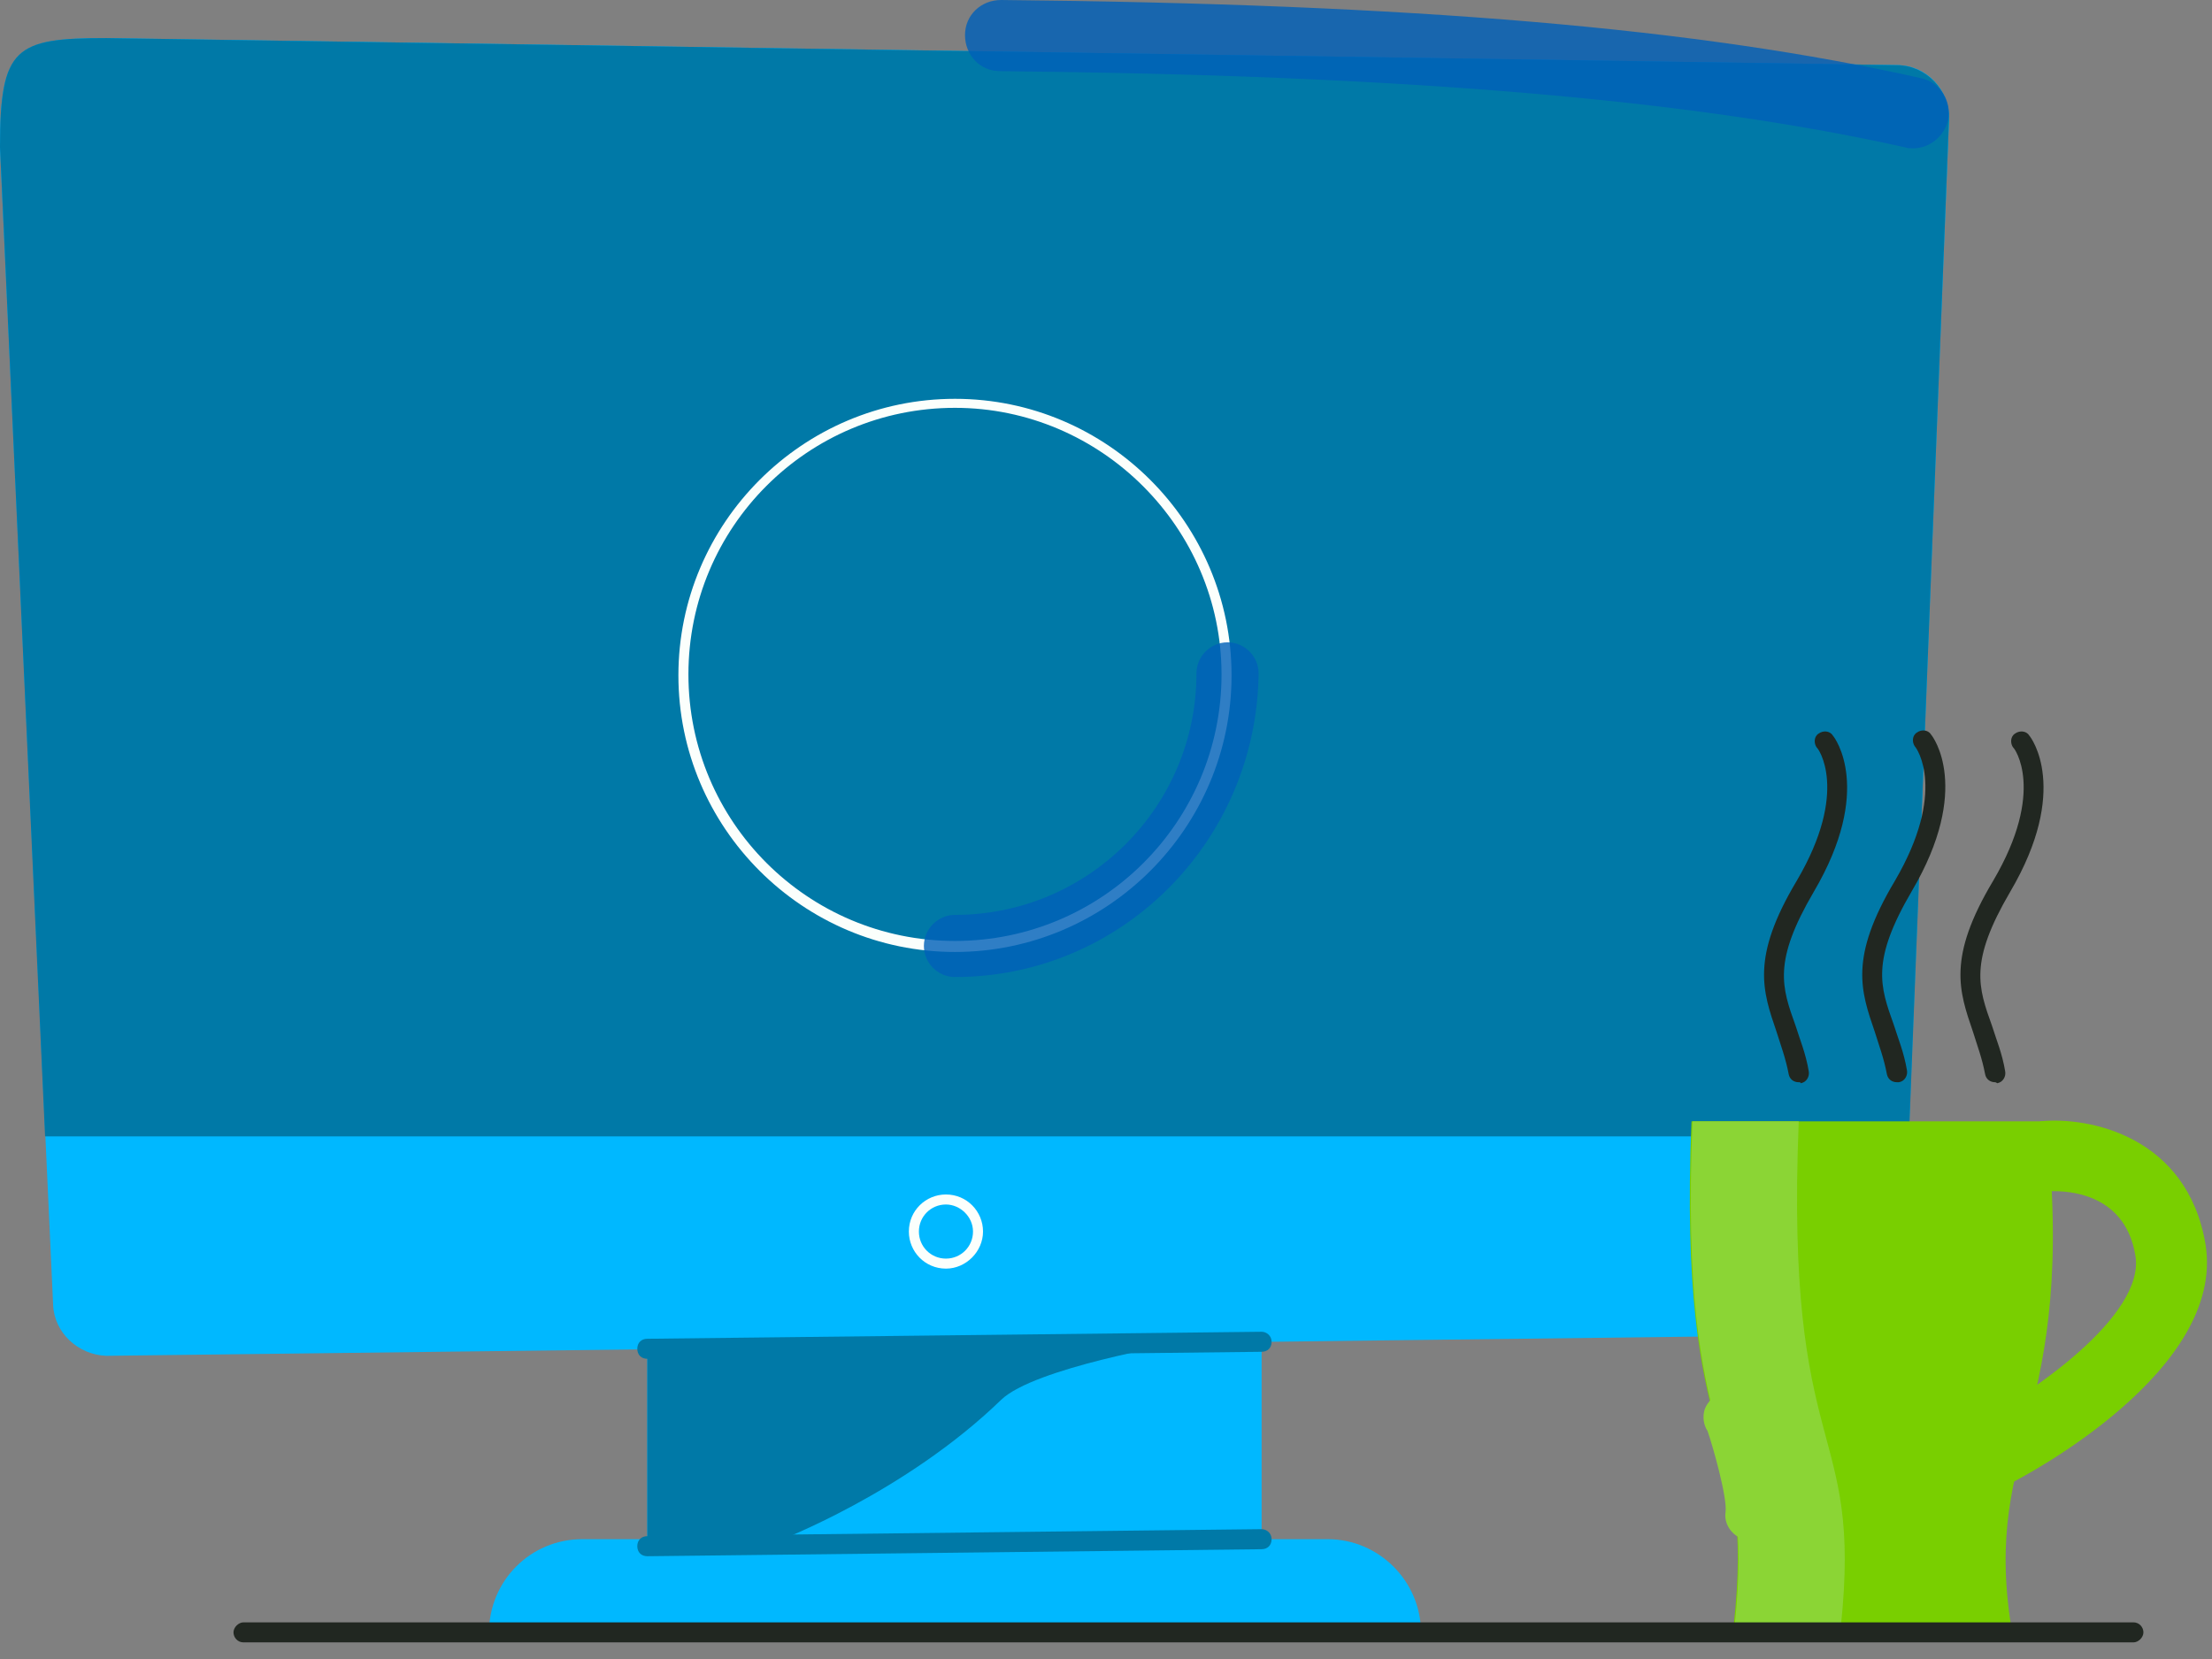
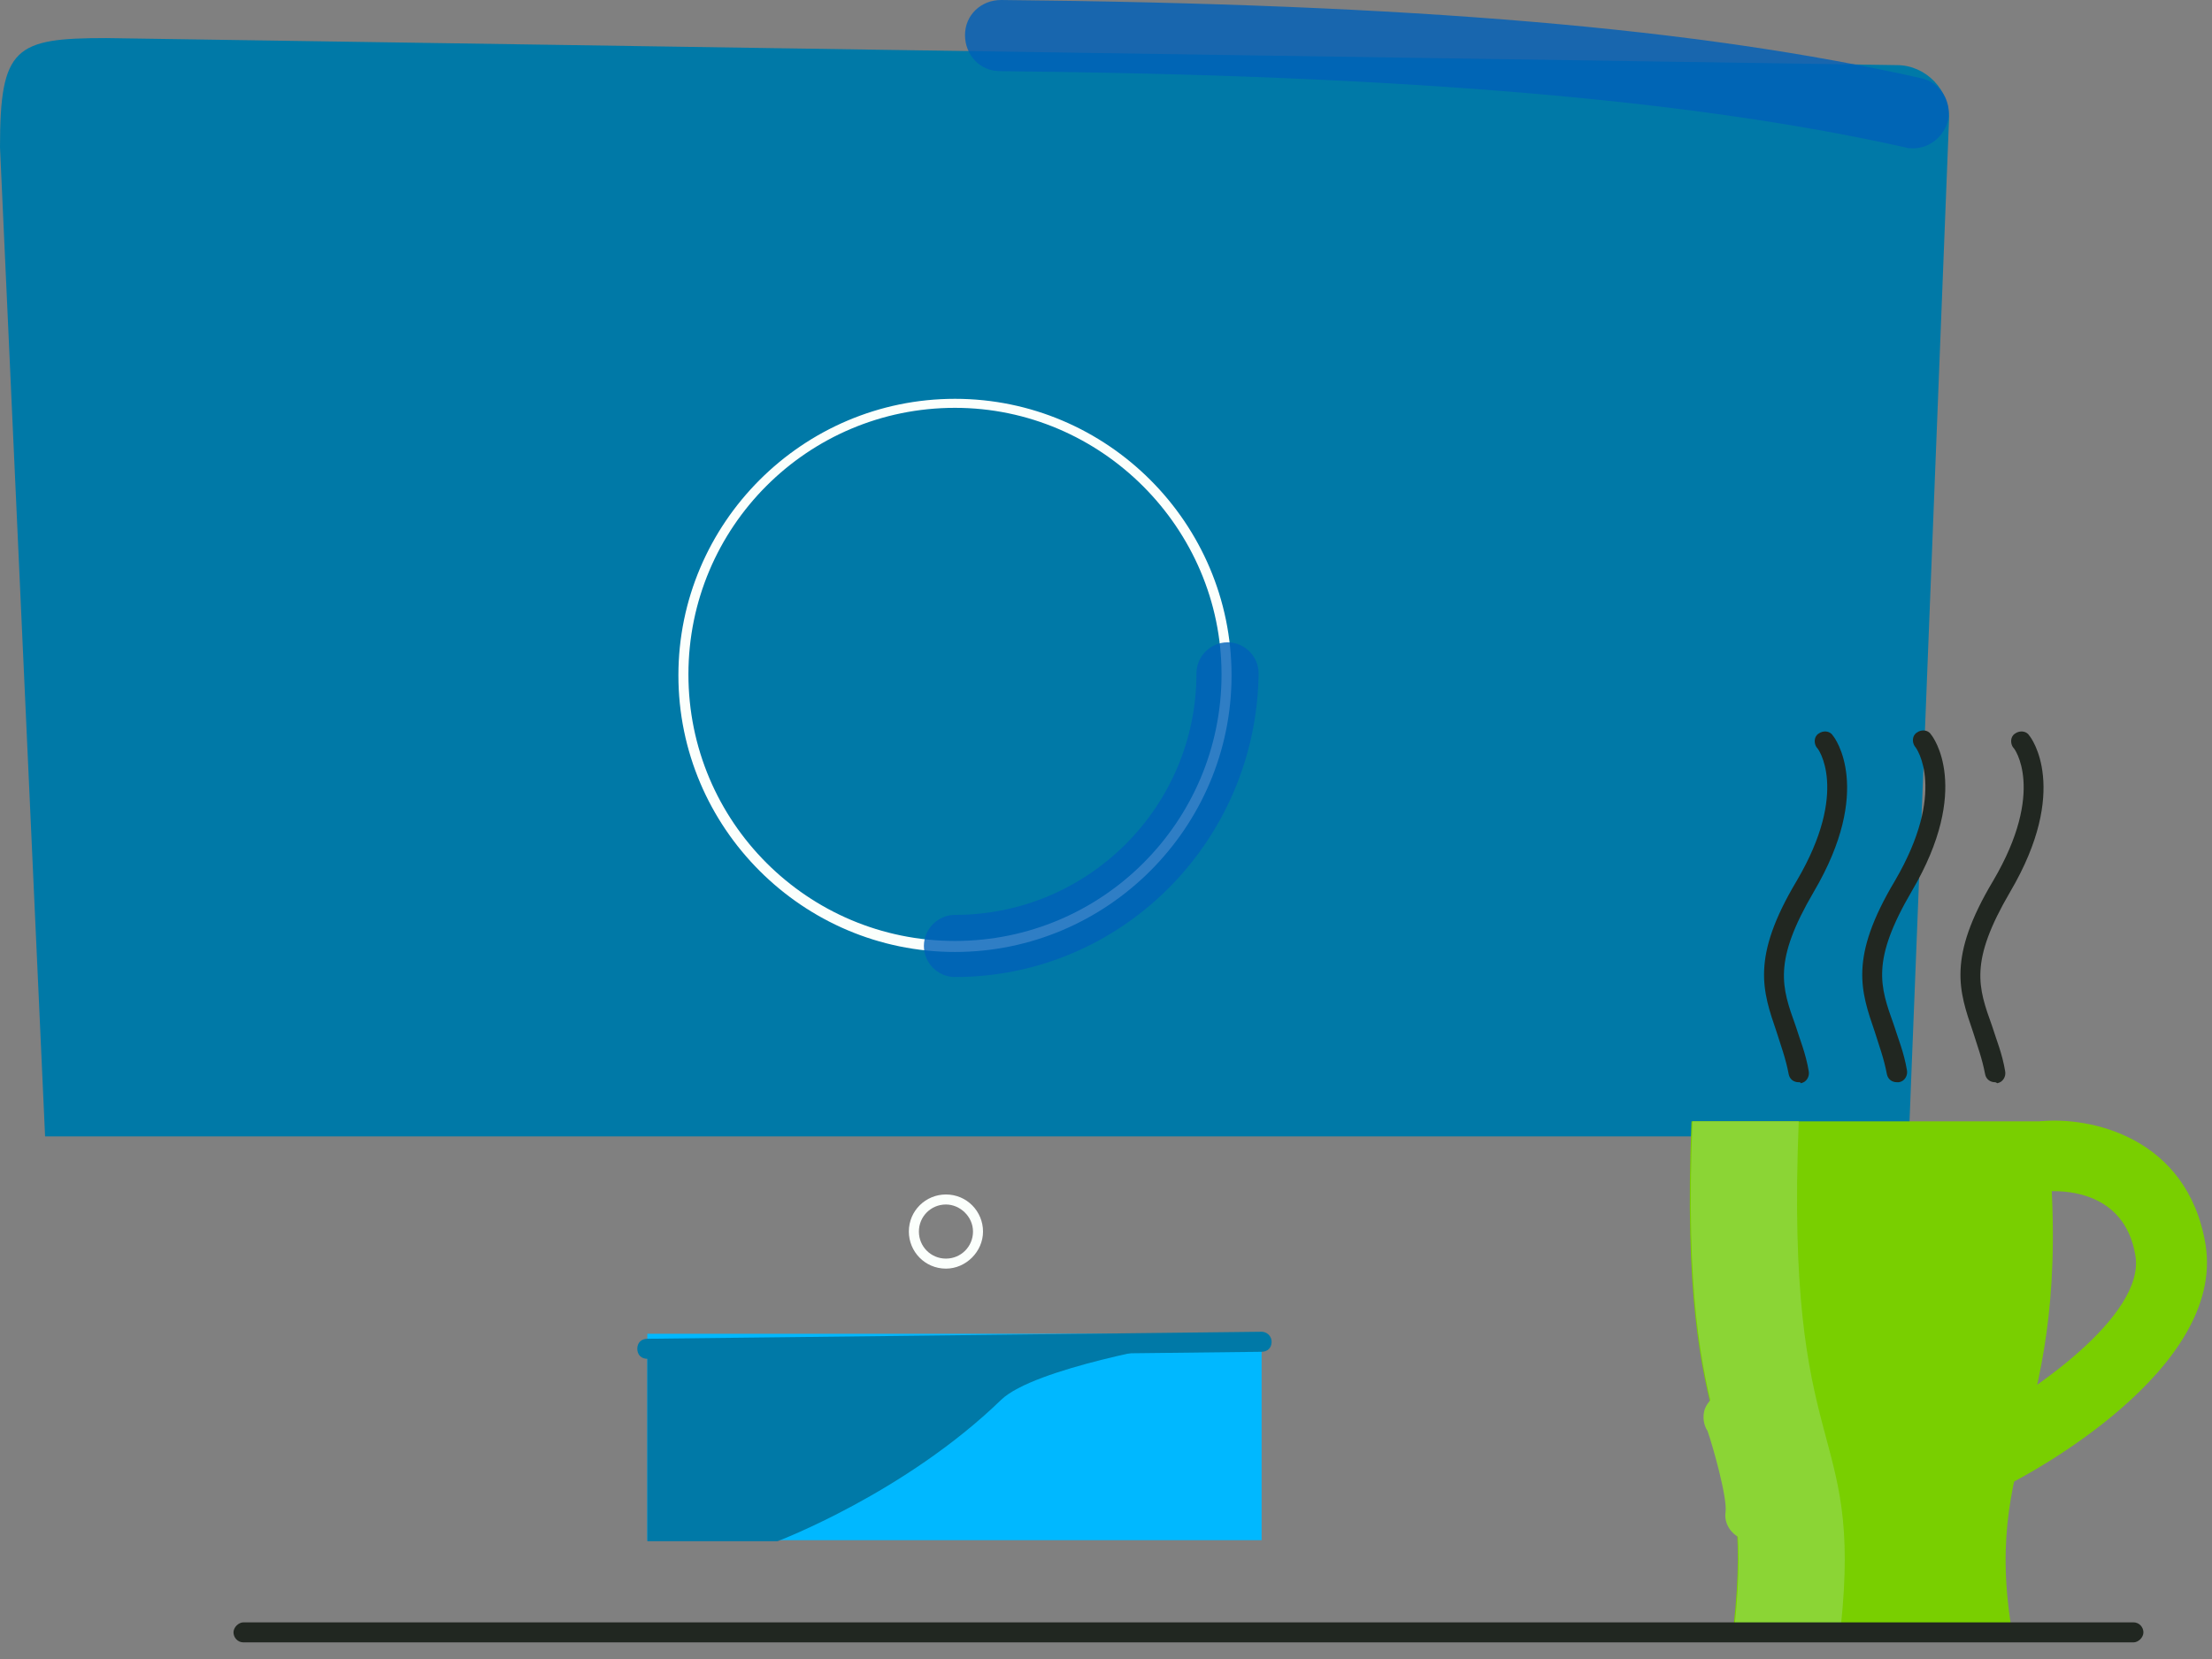
<svg xmlns="http://www.w3.org/2000/svg" width="104" height="78" viewBox="0 0 104 78" fill="none">
  <rect x="0" y="0" width="104" height="78" fill="#808080" stroke="none" />
-   <path d="M2.497 61.342L0 6.925C0 2.261 0.707 1.79 4.994 1.79L89.186 3.062C90.6 3.062 91.683 4.24 91.636 5.653L89.469 60.352C89.422 61.672 88.338 62.708 87.019 62.755L4.994 63.745C3.675 63.697 2.544 62.661 2.497 61.342Z" fill="#00B8FF" />
  <path d="M59.316 62.709H30.435V72.414H59.316V62.709Z" fill="#00B8FF" />
-   <path d="M66.808 76.748H22.992C22.992 74.345 24.924 72.367 27.373 72.367H62.426C64.829 72.367 66.808 74.345 66.808 76.748Z" fill="#00B8FF" />
  <path d="M89.186 3.062L4.994 1.79C0.707 1.79 0 2.214 0 6.925L2.12 53.427H89.751L91.636 5.606C91.683 4.24 90.552 3.062 89.186 3.062Z" fill="#0079A7" />
  <path d="M30.435 63.886C30.152 63.886 29.963 63.698 29.963 63.415C29.963 63.132 30.152 62.944 30.435 62.944L59.315 62.614C59.551 62.614 59.786 62.803 59.786 63.085C59.786 63.368 59.598 63.556 59.315 63.556L30.435 63.886Z" fill="#0079A7" />
  <path d="M30.435 72.366V63.415L55.358 63.179C55.358 63.179 48.621 64.31 47.066 65.818C42.544 70.199 36.56 72.461 36.56 72.461H30.435V72.366Z" fill="#0079A7" />
  <path d="M44.899 44.758C37.738 44.758 31.896 38.916 31.896 31.755C31.896 24.593 37.738 18.751 44.899 18.751C52.061 18.751 57.903 24.593 57.903 31.755C57.903 38.916 52.061 44.758 44.899 44.758ZM44.899 19.175C37.974 19.175 32.367 24.782 32.367 31.707C32.367 38.633 37.974 44.24 44.899 44.24C51.825 44.24 57.432 38.633 57.432 31.707C57.432 24.829 51.778 19.175 44.899 19.175Z" fill="#FBFFFC" />
  <path d="M44.899 45.936C44.098 45.936 43.438 45.276 43.438 44.475C43.438 43.675 44.098 43.015 44.899 43.015C51.165 43.015 56.253 37.927 56.253 31.66C56.253 30.86 56.913 30.2 57.714 30.2C58.515 30.2 59.175 30.86 59.175 31.66C59.08 39.576 52.72 45.936 44.899 45.936Z" fill="#0060B9" fill-opacity="0.81" />
  <path d="M44.475 59.646C43.485 59.646 42.731 58.845 42.731 57.903C42.731 56.913 43.532 56.16 44.475 56.16C45.464 56.16 46.218 56.961 46.218 57.903C46.218 58.845 45.417 59.646 44.475 59.646ZM44.475 56.631C43.768 56.631 43.203 57.196 43.203 57.903C43.203 58.61 43.768 59.175 44.475 59.175C45.181 59.175 45.747 58.61 45.747 57.903C45.747 57.196 45.134 56.631 44.475 56.631Z" fill="#FBFFFC" />
-   <path d="M30.435 73.168C30.152 73.168 29.963 72.979 29.963 72.696C29.963 72.414 30.152 72.225 30.435 72.225L59.315 71.895C59.551 71.895 59.786 72.084 59.786 72.367C59.786 72.649 59.598 72.838 59.315 72.838L30.435 73.168Z" fill="#0079A7" />
  <path d="M89.941 6.973C89.799 6.973 89.705 6.973 89.564 6.926C79.434 4.664 65.913 3.534 47.02 3.345C46.078 3.345 45.371 2.591 45.371 1.649C45.371 0.707 46.125 0 47.067 0C66.478 0.188 79.811 1.319 90.317 3.675C91.213 3.863 91.778 4.758 91.59 5.654C91.401 6.407 90.742 6.973 89.941 6.973Z" fill="#0060B9" fill-opacity="0.81" />
  <path d="M94.557 76.466H81.507C82.59 66.713 78.868 68.928 79.528 52.721H96.206C97.714 66.713 93.191 67.797 94.557 76.466Z" fill="#79CF00" />
  <path d="M84.57 52.721H79.576C78.916 68.928 82.591 66.713 81.555 76.466H86.549C87.585 66.713 83.91 68.928 84.57 52.721Z" fill="#8BD535" />
  <path d="M94.275 69.87L92.767 66.949C95.453 65.582 100.871 61.86 100.399 59.034C99.881 55.877 96.819 55.971 96.206 56.018L95.924 52.72C98.232 52.485 102.849 53.427 103.697 58.515C104.64 64.404 95.358 69.351 94.275 69.87Z" fill="#79CF00" />
  <path d="M82.307 72.413C82.26 72.413 82.213 72.413 82.166 72.413C81.506 72.319 81.035 71.707 81.129 71.094C81.224 70.435 80.517 67.938 80.281 67.278C80.093 66.996 80.046 66.618 80.14 66.289C80.329 65.723 80.941 65.347 81.553 65.488C82.26 65.629 82.496 66.053 83.061 68.22C83.626 70.435 83.532 71.189 83.532 71.424C83.438 71.942 82.92 72.413 82.307 72.413Z" fill="#8BD535" />
  <path d="M100.305 77.219H11.449C11.166 77.219 10.978 76.984 10.978 76.748C10.978 76.512 11.213 76.277 11.449 76.277H100.305C100.588 76.277 100.776 76.512 100.776 76.748C100.776 76.984 100.541 77.219 100.305 77.219Z" fill="#212721" />
  <path d="M84.569 50.883C84.333 50.883 84.145 50.741 84.098 50.506C83.957 49.752 83.721 49.139 83.532 48.527C82.873 46.595 82.308 45.041 84.475 41.413C86.972 37.173 85.464 35.147 85.417 35.147C85.276 34.958 85.276 34.628 85.511 34.487C85.7 34.346 86.029 34.346 86.171 34.581C86.265 34.675 88.103 37.125 85.276 41.931C83.344 45.229 83.768 46.407 84.428 48.244C84.616 48.857 84.899 49.516 85.04 50.364C85.087 50.6 84.946 50.883 84.663 50.93C84.663 50.883 84.616 50.883 84.569 50.883Z" fill="#212721" />
  <path d="M89.186 50.882C88.951 50.882 88.762 50.741 88.715 50.505C88.574 49.752 88.338 49.139 88.15 48.527C87.49 46.595 86.925 45.04 89.092 41.413C91.542 37.219 90.129 35.194 90.034 35.099C89.893 34.911 89.893 34.581 90.129 34.44C90.317 34.298 90.647 34.298 90.788 34.534C90.882 34.628 92.72 37.078 89.893 41.884C87.962 45.182 88.385 46.359 89.045 48.197C89.234 48.809 89.516 49.469 89.657 50.317C89.705 50.553 89.563 50.835 89.281 50.882C89.234 50.882 89.234 50.882 89.186 50.882Z" fill="#212721" />
  <path d="M93.804 50.883C93.568 50.883 93.38 50.741 93.333 50.506C93.191 49.752 92.956 49.139 92.767 48.527C92.108 46.595 91.542 45.041 93.71 41.413C96.207 37.173 94.699 35.147 94.652 35.147C94.511 34.958 94.511 34.628 94.746 34.487C94.935 34.346 95.264 34.346 95.406 34.581C95.5 34.675 97.337 37.125 94.511 41.931C92.579 45.229 93.003 46.407 93.662 48.244C93.851 48.857 94.134 49.516 94.275 50.364C94.322 50.6 94.181 50.883 93.898 50.93C93.851 50.883 93.804 50.883 93.804 50.883Z" fill="#212721" />
</svg>